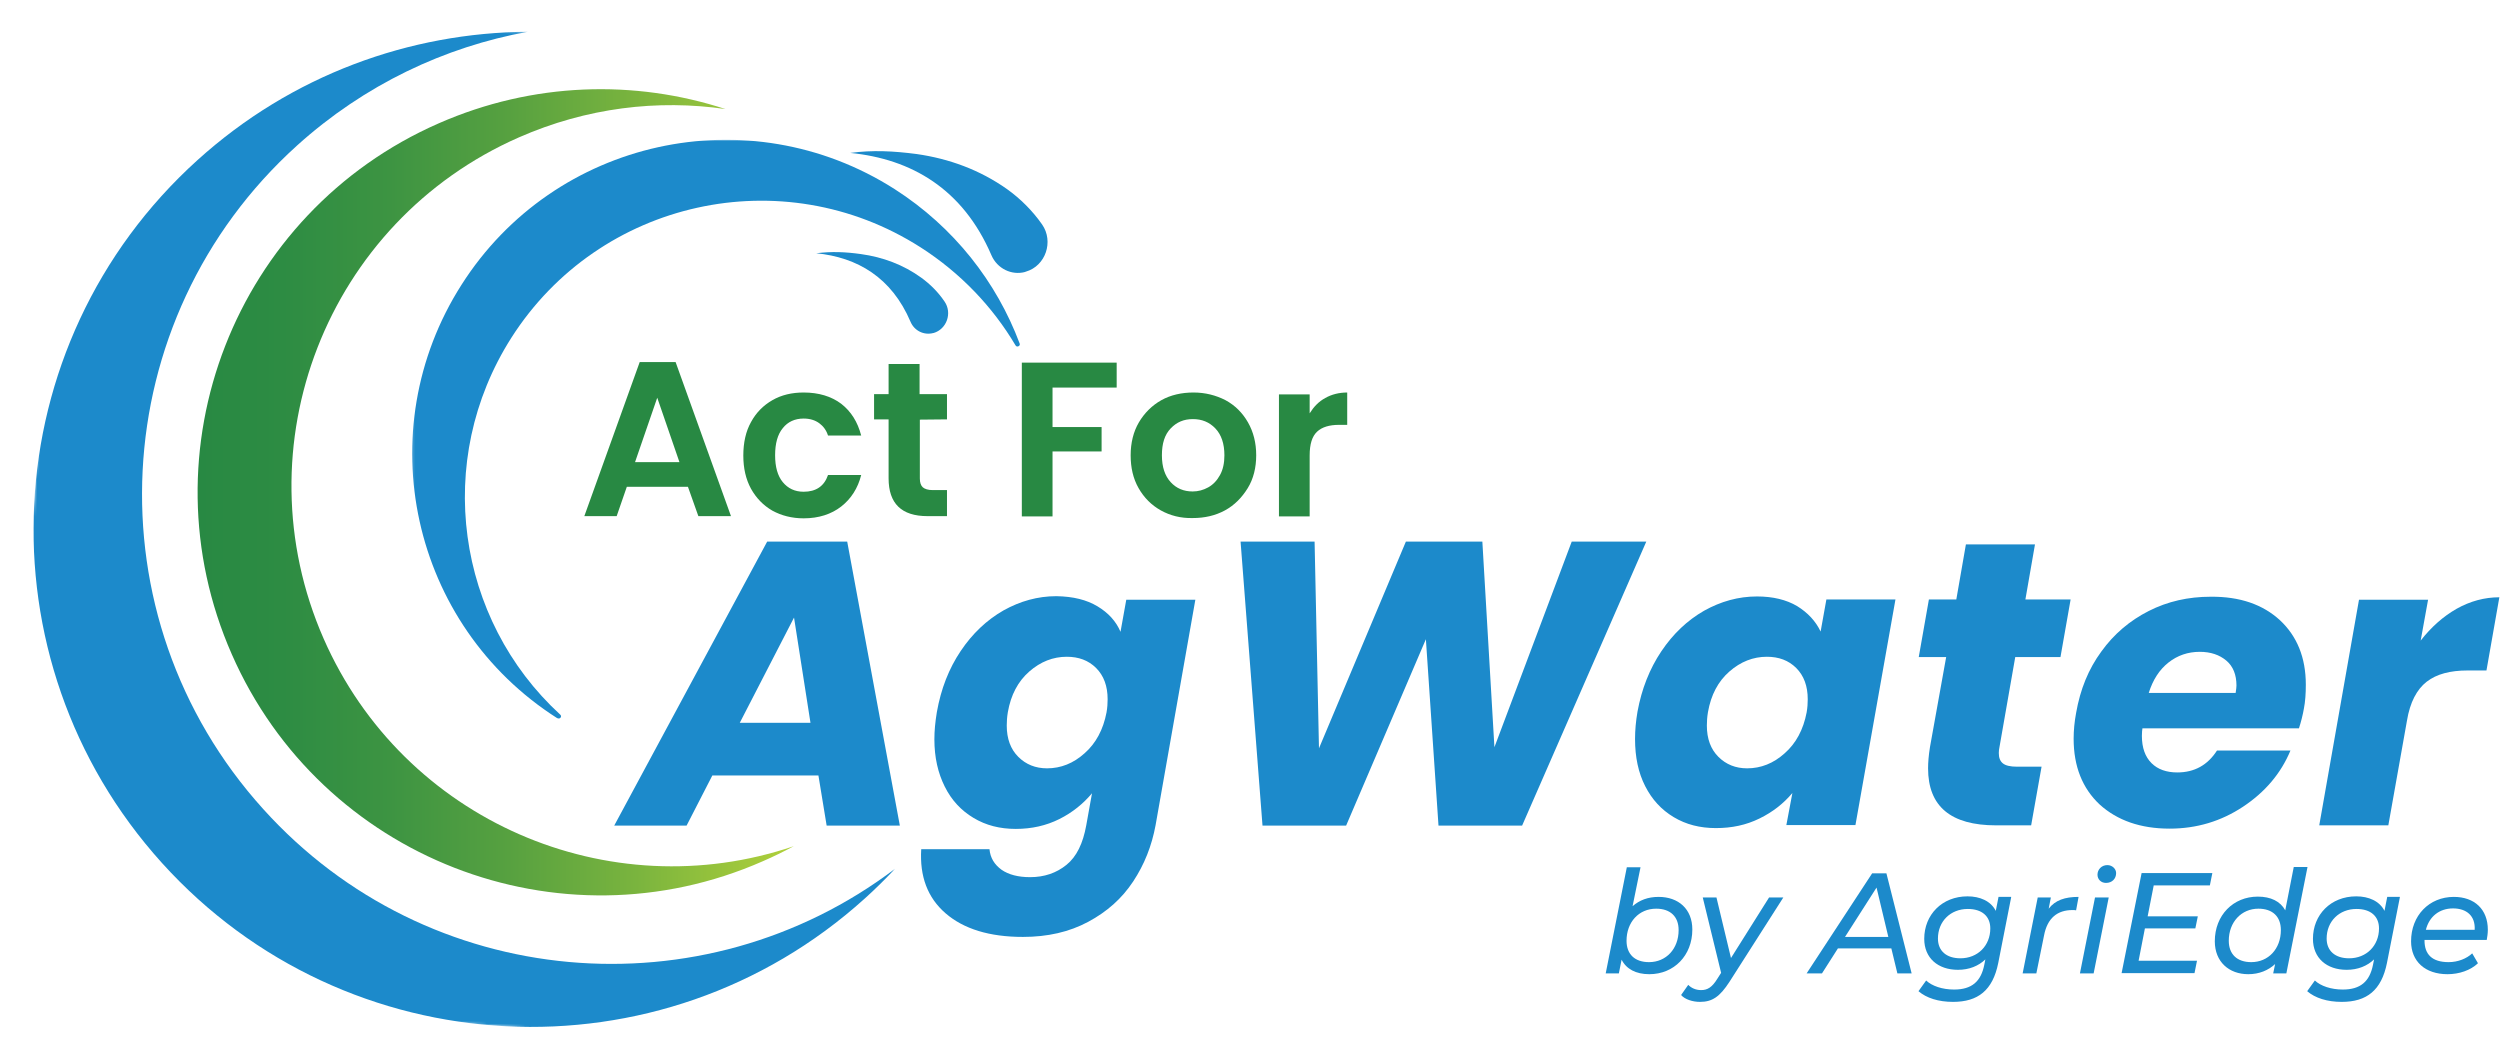
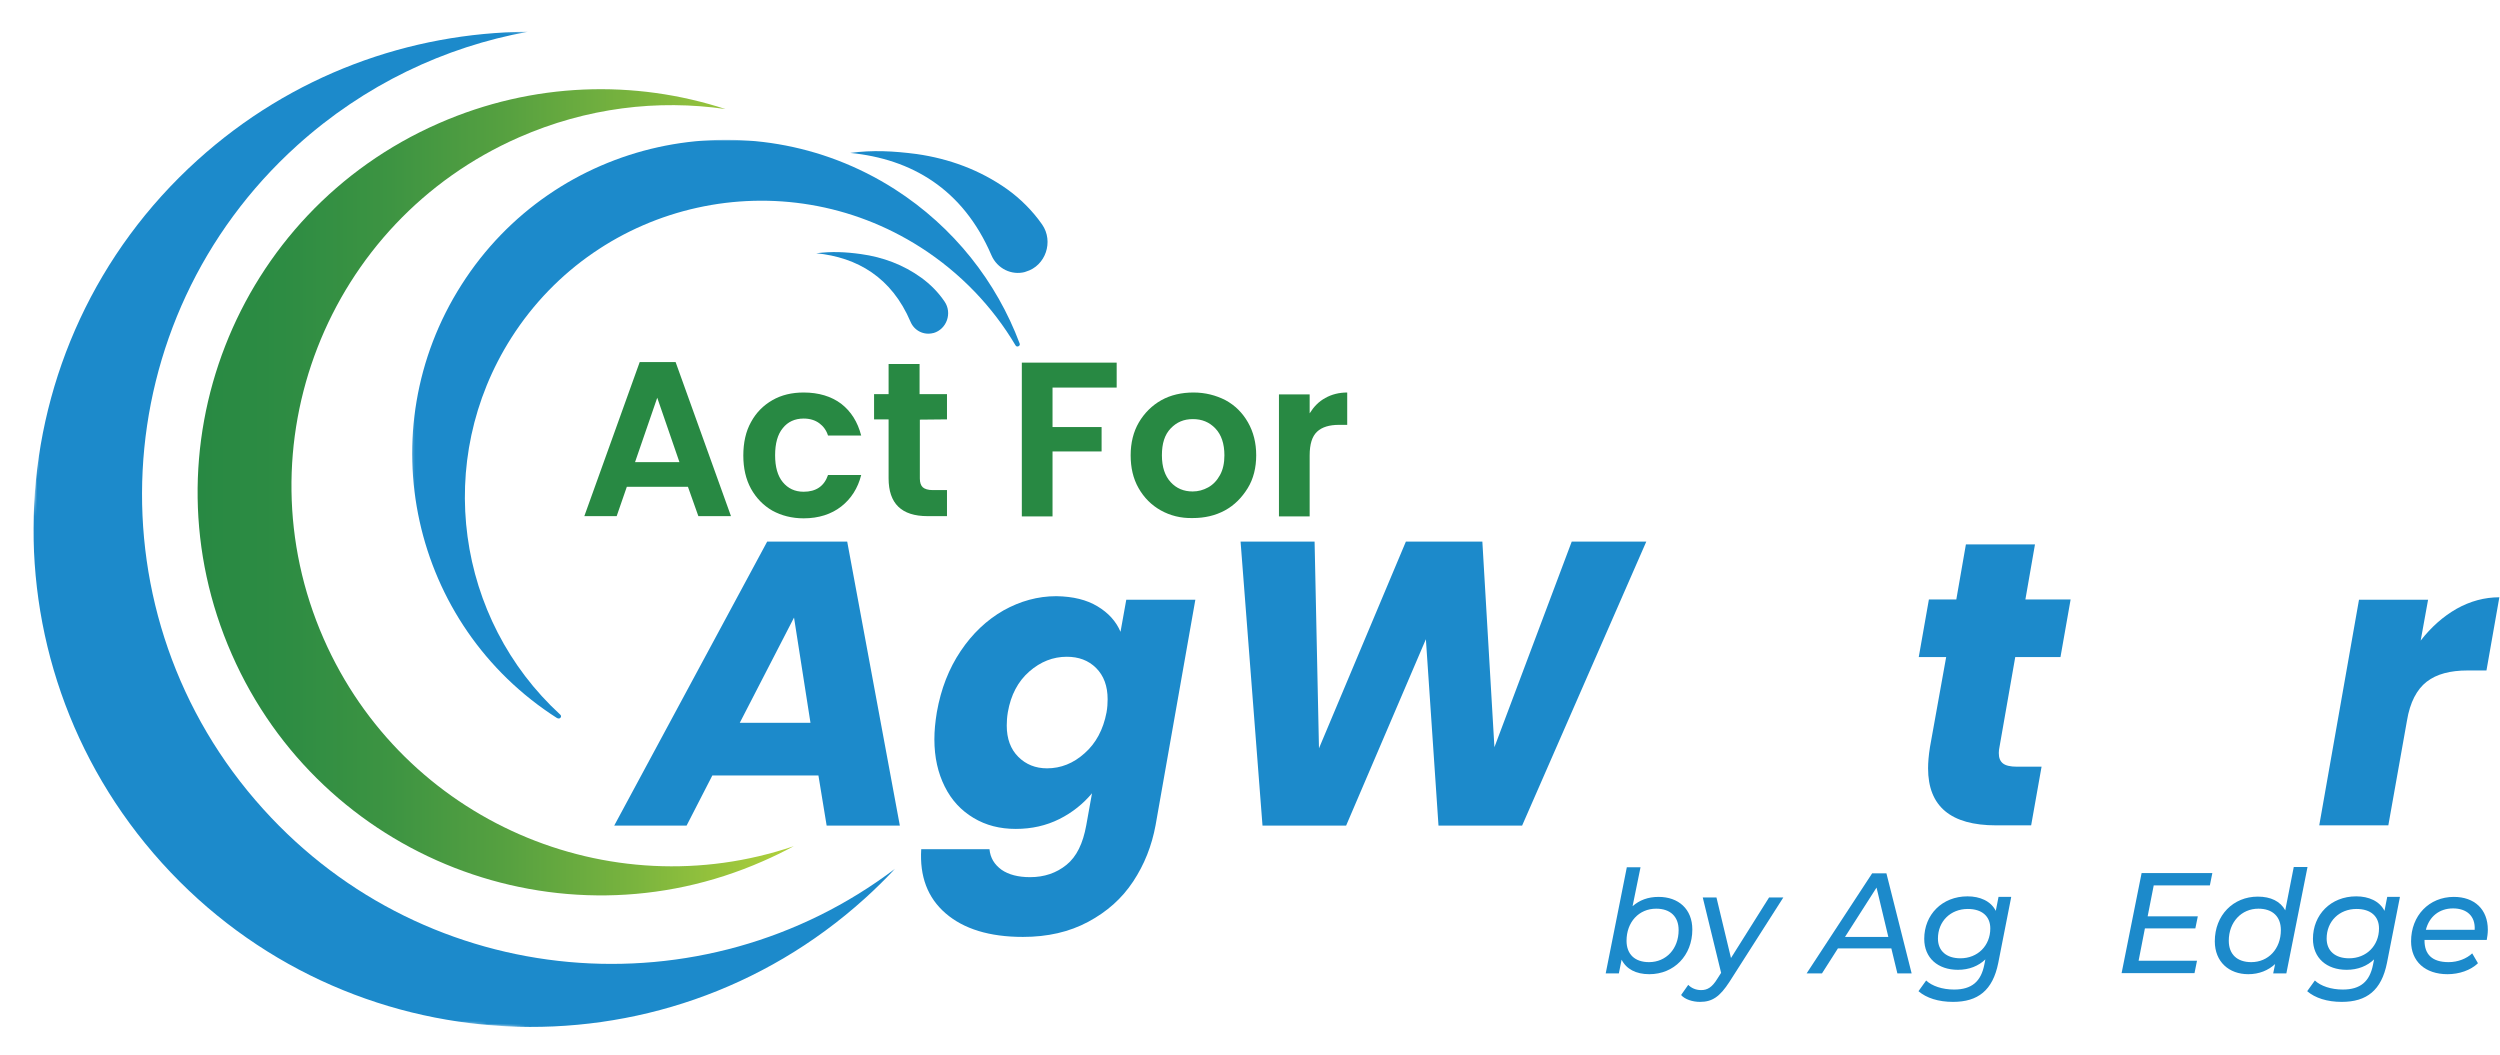
<svg xmlns="http://www.w3.org/2000/svg" width="912" height="385" viewBox="0 0 912 385" fill="none">
  <g clip-path="url(#clip0_2402_4)">
    <path d="M298.562 282.887H259.863L250.463 301.187H224.062L279.863 197.587H309.062L328.263 301.187H301.562L298.562 282.887ZM295.663 263.687L289.663 225.287L269.863 263.687H295.663Z" fill="#1C8ACB" />
    <path d="M400.363 221.187C404.363 223.587 407.163 226.687 408.763 230.487L410.863 218.787H436.063L421.563 300.987C420.163 308.587 417.463 315.387 413.363 321.587C409.263 327.787 403.863 332.587 396.963 336.287C390.063 339.987 382.163 341.787 373.163 341.787C360.963 341.787 351.563 338.887 344.963 333.187C338.363 327.487 335.463 319.687 336.063 309.787H360.963C361.263 312.987 362.763 315.387 365.363 317.287C367.963 319.087 371.463 319.987 375.763 319.987C380.963 319.987 385.363 318.487 389.063 315.487C392.763 312.487 395.063 307.687 396.263 301.087L398.363 289.387C395.163 293.187 391.263 296.387 386.463 298.787C381.663 301.187 376.363 302.387 370.563 302.387C364.763 302.387 359.663 301.087 355.163 298.387C350.663 295.687 347.163 291.987 344.663 286.987C342.163 281.987 340.863 276.287 340.863 269.687C340.863 266.687 341.163 263.387 341.763 259.787C343.263 251.287 346.163 243.887 350.463 237.487C354.763 231.087 359.963 226.187 366.063 222.687C372.163 219.287 378.563 217.487 385.363 217.487C391.463 217.587 396.363 218.787 400.363 221.187ZM404.063 255.087C404.063 250.287 402.663 246.487 399.863 243.687C397.063 240.887 393.463 239.587 389.163 239.587C384.163 239.587 379.563 241.387 375.463 244.987C371.363 248.587 368.763 253.487 367.663 259.787C367.363 261.587 367.263 263.187 367.263 264.687C367.263 269.487 368.663 273.287 371.463 276.087C374.263 278.887 377.763 280.287 381.963 280.287C386.963 280.287 391.563 278.487 395.663 274.787C399.763 271.187 402.463 266.187 403.663 259.887C403.963 258.187 404.063 256.587 404.063 255.087Z" fill="#1C8ACB" />
    <path d="M600.562 197.587L555.263 301.187H524.763L520.163 233.187L491.062 301.187H460.562L452.562 197.587H479.562L481.163 272.987L512.862 197.587H540.763L545.163 272.587L573.362 197.587H600.562Z" fill="#1C8ACB" />
-     <path d="M606.063 237.587C610.363 231.187 615.563 226.287 621.663 222.787C627.763 219.387 634.163 217.587 640.963 217.587C646.763 217.587 651.663 218.787 655.563 221.087C659.463 223.487 662.363 226.587 664.163 230.387L666.263 218.687H691.463L676.863 300.987H651.663L653.863 289.287C650.663 293.087 646.763 296.187 641.863 298.587C636.963 300.987 631.763 302.087 625.963 302.087C620.163 302.087 615.063 300.787 610.563 298.087C606.063 295.387 602.663 291.687 600.163 286.787C597.663 281.887 596.463 276.187 596.463 269.587C596.463 266.387 596.763 263.087 597.363 259.587C598.863 251.387 601.763 243.987 606.063 237.587ZM659.463 255.087C659.463 250.287 658.063 246.487 655.263 243.687C652.463 240.887 648.863 239.587 644.563 239.587C639.563 239.587 634.963 241.387 630.863 244.987C626.763 248.587 624.163 253.487 623.063 259.787C622.763 261.587 622.663 263.187 622.663 264.687C622.663 269.487 624.063 273.287 626.863 276.087C629.663 278.887 633.163 280.287 637.363 280.287C642.363 280.287 646.963 278.487 651.063 274.787C655.163 271.187 657.863 266.187 659.063 259.887C659.363 258.187 659.463 256.587 659.463 255.087Z" fill="#1C8ACB" />
    <path d="M729.363 272.787C729.263 273.287 729.163 273.887 729.163 274.687C729.163 276.487 729.663 277.687 730.663 278.487C731.663 279.287 733.363 279.687 735.763 279.687H744.763L740.963 301.087H728.163C711.663 301.087 703.363 294.187 703.363 280.287C703.363 278.187 703.563 275.587 704.063 272.487L709.963 239.687H699.963L703.663 218.687H713.663L717.163 198.587H742.363L738.863 218.687H755.363L751.663 239.687H735.163L729.363 272.787Z" fill="#1C8ACB" />
-     <path d="M831.763 226.287C837.963 232.087 841.163 239.887 841.163 249.787C841.163 252.987 840.963 255.987 840.463 258.487C840.063 260.787 839.463 263.187 838.663 265.687H781.563C781.463 266.287 781.363 267.187 781.363 268.487C781.363 272.787 782.563 276.087 784.863 278.387C787.163 280.687 790.363 281.787 794.263 281.787C800.563 281.787 805.363 279.087 808.763 273.787H835.563C832.063 282.187 826.263 288.987 818.263 294.287C810.263 299.587 801.363 302.287 791.463 302.287C780.863 302.287 772.363 299.287 765.963 293.487C759.663 287.587 756.463 279.587 756.463 269.487C756.463 266.487 756.763 263.287 757.363 260.087C758.863 251.487 761.863 244.087 766.563 237.687C771.163 231.287 776.963 226.387 783.863 222.887C790.763 219.387 798.263 217.687 806.463 217.687C817.063 217.587 825.463 220.487 831.763 226.287ZM815.863 250.087C815.863 246.187 814.663 243.087 812.163 240.987C809.663 238.887 806.463 237.787 802.463 237.787C798.163 237.787 794.363 239.087 791.063 241.687C787.763 244.287 785.363 247.987 783.863 252.787H815.563C815.763 251.487 815.863 250.587 815.863 250.087Z" fill="#1C8ACB" />
    <path d="M896.163 222.087C901.163 219.287 906.363 217.887 911.763 217.887L907.063 244.587H900.163C893.863 244.587 888.863 245.887 885.263 248.687C881.663 251.487 879.163 256.187 878.063 262.887L871.263 301.087H846.062L860.562 218.787H885.763L883.063 233.687C886.863 228.787 891.263 224.887 896.163 222.087Z" fill="#1C8ACB" />
    <path d="M250.962 177.587H228.662L224.962 188.287H213.162L233.362 132.087H246.462L266.662 188.287H254.762L250.962 177.587ZM247.862 168.587L239.762 145.087L231.662 168.587H247.862Z" fill="#288943" />
    <path d="M273.962 153.987C275.862 150.487 278.462 147.887 281.762 145.987C285.062 144.087 288.862 143.187 293.162 143.187C298.662 143.187 303.262 144.587 306.862 147.287C310.462 150.087 312.862 153.887 314.162 158.887H302.062C301.462 156.987 300.362 155.487 298.862 154.387C297.362 153.287 295.462 152.687 293.162 152.687C289.962 152.687 287.362 153.887 285.562 156.187C283.662 158.487 282.762 161.787 282.762 166.087C282.762 170.287 283.662 173.587 285.562 175.887C287.462 178.187 289.962 179.387 293.162 179.387C297.662 179.387 300.662 177.387 302.062 173.287H314.162C312.962 178.087 310.462 181.987 306.862 184.787C303.262 187.587 298.662 189.087 293.162 189.087C288.862 189.087 285.062 188.087 281.762 186.287C278.462 184.387 275.862 181.687 273.962 178.287C272.062 174.787 271.162 170.787 271.162 166.187C271.162 161.487 272.062 157.387 273.962 153.987Z" fill="#288943" />
    <path d="M335.561 153.087V174.587C335.561 176.087 335.961 177.187 336.661 177.787C337.361 178.387 338.561 178.787 340.261 178.787H345.461V188.287H338.361C328.861 188.287 324.161 183.687 324.161 174.487V152.987H318.861V143.787H324.161V132.787H335.461V143.787H345.461V152.987L335.561 153.087Z" fill="#288943" />
    <path d="M407.362 132.287V141.387H383.962V155.787H401.862V164.687H383.962V188.387H372.762V132.287H407.362Z" fill="#288943" />
    <path d="M423.463 186.187C420.063 184.287 417.363 181.587 415.363 178.087C413.363 174.587 412.463 170.587 412.463 166.087C412.463 161.587 413.463 157.487 415.463 154.087C417.463 150.687 420.263 147.887 423.663 145.987C427.063 144.087 431.063 143.187 435.363 143.187C439.663 143.187 443.563 144.187 447.063 145.987C450.563 147.887 453.263 150.587 455.263 154.087C457.263 157.587 458.263 161.587 458.263 166.087C458.263 170.587 457.263 174.687 455.163 178.087C453.063 181.487 450.363 184.287 446.863 186.187C443.363 188.087 439.463 188.987 435.063 188.987C430.763 189.087 426.863 188.087 423.463 186.187ZM440.763 177.787C442.563 176.787 443.963 175.287 445.063 173.287C446.163 171.287 446.663 168.887 446.663 166.087C446.663 161.887 445.563 158.587 443.363 156.287C441.163 153.987 438.463 152.887 435.163 152.887C431.863 152.887 429.263 153.987 427.063 156.287C424.863 158.587 423.863 161.787 423.863 166.087C423.863 170.387 424.963 173.587 427.063 175.887C429.163 178.187 431.863 179.287 435.063 179.287C437.063 179.287 438.963 178.787 440.763 177.787Z" fill="#288943" />
    <path d="M483.463 145.187C485.763 143.887 488.463 143.187 491.463 143.187V154.987H488.463C484.963 154.987 482.263 155.787 480.463 157.487C478.663 159.187 477.763 161.987 477.763 166.187V188.387H466.562V143.887H477.763V150.787C479.263 148.387 481.063 146.487 483.463 145.187Z" fill="#288943" />
    <mask id="mask0_2402_4" style="mask-type:luminance" maskUnits="userSpaceOnUse" x="150" y="50" width="225" height="218">
      <path d="M374.562 50.987H150.162V267.287H374.562V50.987Z" fill="white" />
    </mask>
    <g mask="url(#mask0_2402_4)">
      <path d="M186.562 123.187C218.662 72.886 285.462 58.087 335.762 90.187C350.462 99.587 362.162 111.987 370.462 125.987C370.962 126.887 372.362 126.187 371.962 125.287C363.562 102.887 348.062 82.887 326.362 68.987C273.062 34.987 202.262 50.587 168.362 103.887C134.362 157.187 149.962 227.987 203.262 261.987H203.362C204.262 262.487 205.162 261.387 204.362 260.687C166.562 225.987 157.962 168.087 186.562 123.187Z" fill="#1C8ACB" />
    </g>
    <path d="M118.063 232.987C87.263 162.787 119.163 80.886 189.363 50.087C213.963 39.286 239.963 36.187 264.663 39.786C231.563 28.986 194.463 29.887 160.063 44.986C85.663 77.587 51.863 164.386 84.563 238.686C117.163 312.986 203.963 346.886 278.263 314.186C282.163 312.486 285.863 310.686 289.563 308.686C222.163 331.586 147.263 299.487 118.063 232.987Z" fill="url(#paint0_linear_2402_4)" />
    <mask id="mask1_2402_4" style="mask-type:luminance" maskUnits="userSpaceOnUse" x="0" y="0" width="347" height="385">
      <path d="M25.056 -4.55902e-05L0 361.73L321.826 384.022L346.882 22.292L25.056 -4.55902e-05Z" fill="white" />
    </mask>
    <g mask="url(#mask1_2402_4)">
      <path d="M96.062 295.187C32.562 224.987 38.062 116.587 108.362 53.087C132.962 30.887 162.262 17.087 192.562 11.586C149.562 11.886 106.462 27.287 72.062 58.386C-2.338 125.587 -8.138 240.387 59.062 314.787C126.262 389.187 241.062 394.987 315.462 327.787C319.362 324.287 323.062 320.587 326.562 316.887C256.362 370.087 156.062 361.687 96.062 295.187Z" fill="#1C8ACB" />
    </g>
    <path d="M314.062 92.687C322.062 93.787 329.562 96.587 336.062 101.287C339.362 103.687 342.262 106.587 344.562 109.987C347.462 114.187 345.362 120.087 340.562 121.487H340.462C337.062 122.387 333.562 120.687 332.162 117.387C325.262 101.187 312.762 93.887 297.762 92.387C303.362 91.687 308.362 91.887 314.062 92.687Z" fill="#1C8ACB" />
    <path d="M334.362 56.187C346.262 57.887 357.462 61.987 367.362 68.987C372.262 72.487 376.662 76.887 380.162 81.887C384.462 88.087 381.462 96.987 374.262 99.087C374.162 99.087 374.062 99.087 374.062 99.187C369.062 100.587 363.762 97.987 361.662 93.087C351.262 68.887 332.462 57.987 310.162 55.787C318.362 54.687 325.862 55.087 334.362 56.187Z" fill="#1C8ACB" />
    <path d="M617.362 339.087C617.362 348.587 610.662 355.387 601.662 355.387C596.762 355.387 593.262 353.487 591.562 350.087L590.562 355.087H585.762L593.462 316.387H598.462L595.562 330.587C598.062 328.387 601.162 327.187 605.062 327.187C612.262 327.187 617.362 331.587 617.362 339.087ZM612.362 339.287C612.362 334.387 609.362 331.487 604.162 331.487C597.862 331.487 593.362 336.387 593.362 343.187C593.362 348.087 596.362 350.987 601.562 350.987C607.762 350.987 612.362 346.187 612.362 339.287Z" fill="#1C8ACB" />
    <path d="M650.562 327.387L630.962 358.087C627.362 363.687 624.562 365.487 620.162 365.487C617.462 365.487 614.662 364.587 613.262 362.987L615.862 359.287C616.962 360.387 618.562 361.187 620.562 361.187C622.862 361.187 624.562 360.187 626.462 357.087L627.862 354.887L621.162 327.387H626.162L631.462 349.487L645.362 327.387H650.562Z" fill="#1C8ACB" />
    <path d="M689.963 345.987H670.463L664.663 355.087H659.062L682.963 318.587H688.163L697.362 355.087H692.163L689.963 345.987ZM688.862 341.787L684.562 323.787L673.062 341.787H688.862Z" fill="#1C8ACB" />
    <path d="M733.661 327.387L728.961 351.287C726.961 361.287 721.561 365.487 712.461 365.487C707.161 365.487 702.761 364.087 699.861 361.587L702.661 357.687C704.761 359.687 708.561 360.987 712.861 360.987C719.361 360.987 722.661 357.987 723.861 351.987L724.261 349.987C721.761 352.387 718.361 353.787 714.261 353.787C706.961 353.787 701.961 349.487 701.961 342.487C701.961 333.687 708.461 326.987 717.761 326.987C722.261 326.987 726.261 328.687 728.061 332.287L729.061 327.187H733.661V327.387ZM726.061 338.687C726.061 334.287 723.061 331.587 717.861 331.587C711.561 331.587 706.961 336.087 706.961 342.387C706.961 346.887 710.061 349.587 715.161 349.587C721.461 349.587 726.061 344.987 726.061 338.687Z" fill="#1C8ACB" />
-     <path d="M758.261 327.187L757.361 332.087C756.861 331.987 756.561 331.987 756.061 331.987C750.561 331.987 746.861 334.887 745.661 341.287L742.861 355.087H737.861L743.361 327.387H748.161L747.361 331.487C749.761 328.387 753.261 327.187 758.261 327.187Z" fill="#1C8ACB" />
-     <path d="M764.262 327.387H769.262L763.762 355.087H758.762L764.262 327.387ZM765.162 319.087C765.162 317.187 766.662 315.587 768.762 315.587C770.562 315.587 771.962 316.987 771.962 318.487C771.962 320.587 770.462 322.087 768.262 322.087C766.462 322.087 765.162 320.787 765.162 319.087Z" fill="#1C8ACB" />
    <path d="M785.661 323.087L783.461 334.287H801.761L800.861 338.687H782.461L780.161 350.487H801.461L800.561 354.987H773.961L781.261 318.487H807.061L806.161 322.987H785.661V323.087Z" fill="#1C8ACB" />
    <path d="M841.761 316.387L834.061 355.087H829.261L829.961 351.687C827.461 353.987 824.161 355.387 820.161 355.387C813.161 355.387 807.961 350.887 807.961 343.387C807.961 333.887 814.661 327.087 823.661 327.087C828.361 327.087 831.861 328.787 833.661 332.087L836.761 316.287H841.761V316.387ZM832.061 339.287C832.061 334.387 829.061 331.487 823.861 331.487C817.661 331.487 813.061 336.387 813.061 343.187C813.061 348.087 816.061 350.987 821.261 350.987C827.461 350.987 832.061 346.187 832.061 339.287Z" fill="#1C8ACB" />
    <path d="M875.462 327.387L870.762 351.287C868.762 361.287 863.362 365.487 854.262 365.487C848.962 365.487 844.562 364.087 841.662 361.587L844.462 357.687C846.562 359.687 850.362 360.987 854.662 360.987C861.162 360.987 864.462 357.987 865.662 351.987L866.062 349.987C863.562 352.387 860.162 353.787 856.062 353.787C848.762 353.787 843.762 349.487 843.762 342.487C843.762 333.687 850.262 326.987 859.562 326.987C864.062 326.987 868.062 328.687 869.862 332.287L870.862 327.187H875.462V327.387ZM867.862 338.687C867.862 334.287 864.862 331.587 859.662 331.587C853.362 331.587 848.762 336.087 848.762 342.387C848.762 346.887 851.862 349.587 856.962 349.587C863.262 349.587 867.862 344.987 867.862 338.687Z" fill="#1C8ACB" />
    <path d="M884.462 342.787V343.087C884.462 348.187 887.262 350.987 893.262 350.987C896.662 350.987 899.862 349.687 901.862 347.787L903.962 351.387C901.262 353.987 897.062 355.387 892.862 355.387C884.662 355.387 879.562 350.687 879.562 343.387C879.562 333.987 886.162 327.187 895.162 327.187C902.662 327.187 907.562 331.687 907.562 339.187C907.562 340.487 907.362 341.787 907.162 342.887H884.462V342.787ZM884.962 339.187H902.762C903.062 334.087 899.762 331.387 894.862 331.387C889.862 331.387 886.162 334.387 884.962 339.187Z" fill="#1C8ACB" />
  </g>
  <defs>
    <linearGradient id="paint0_linear_2402_4" x1="72.088" y1="179.593" x2="289.563" y2="179.593" gradientUnits="userSpaceOnUse">
      <stop offset="7.45891e-08" stop-color="#288943" />
      <stop offset="0.143" stop-color="#2D8C43" />
      <stop offset="0.323" stop-color="#3D9442" />
      <stop offset="0.523" stop-color="#57A140" />
      <stop offset="0.736" stop-color="#7AB43E" />
      <stop offset="0.959" stop-color="#A8CC3B" />
      <stop offset="1" stop-color="#B1D13A" />
    </linearGradient>
    <clipPath id="clip0_2402_4">
      <rect width="911.762" height="384.022" fill="white" />
    </clipPath>
  </defs>
</svg>